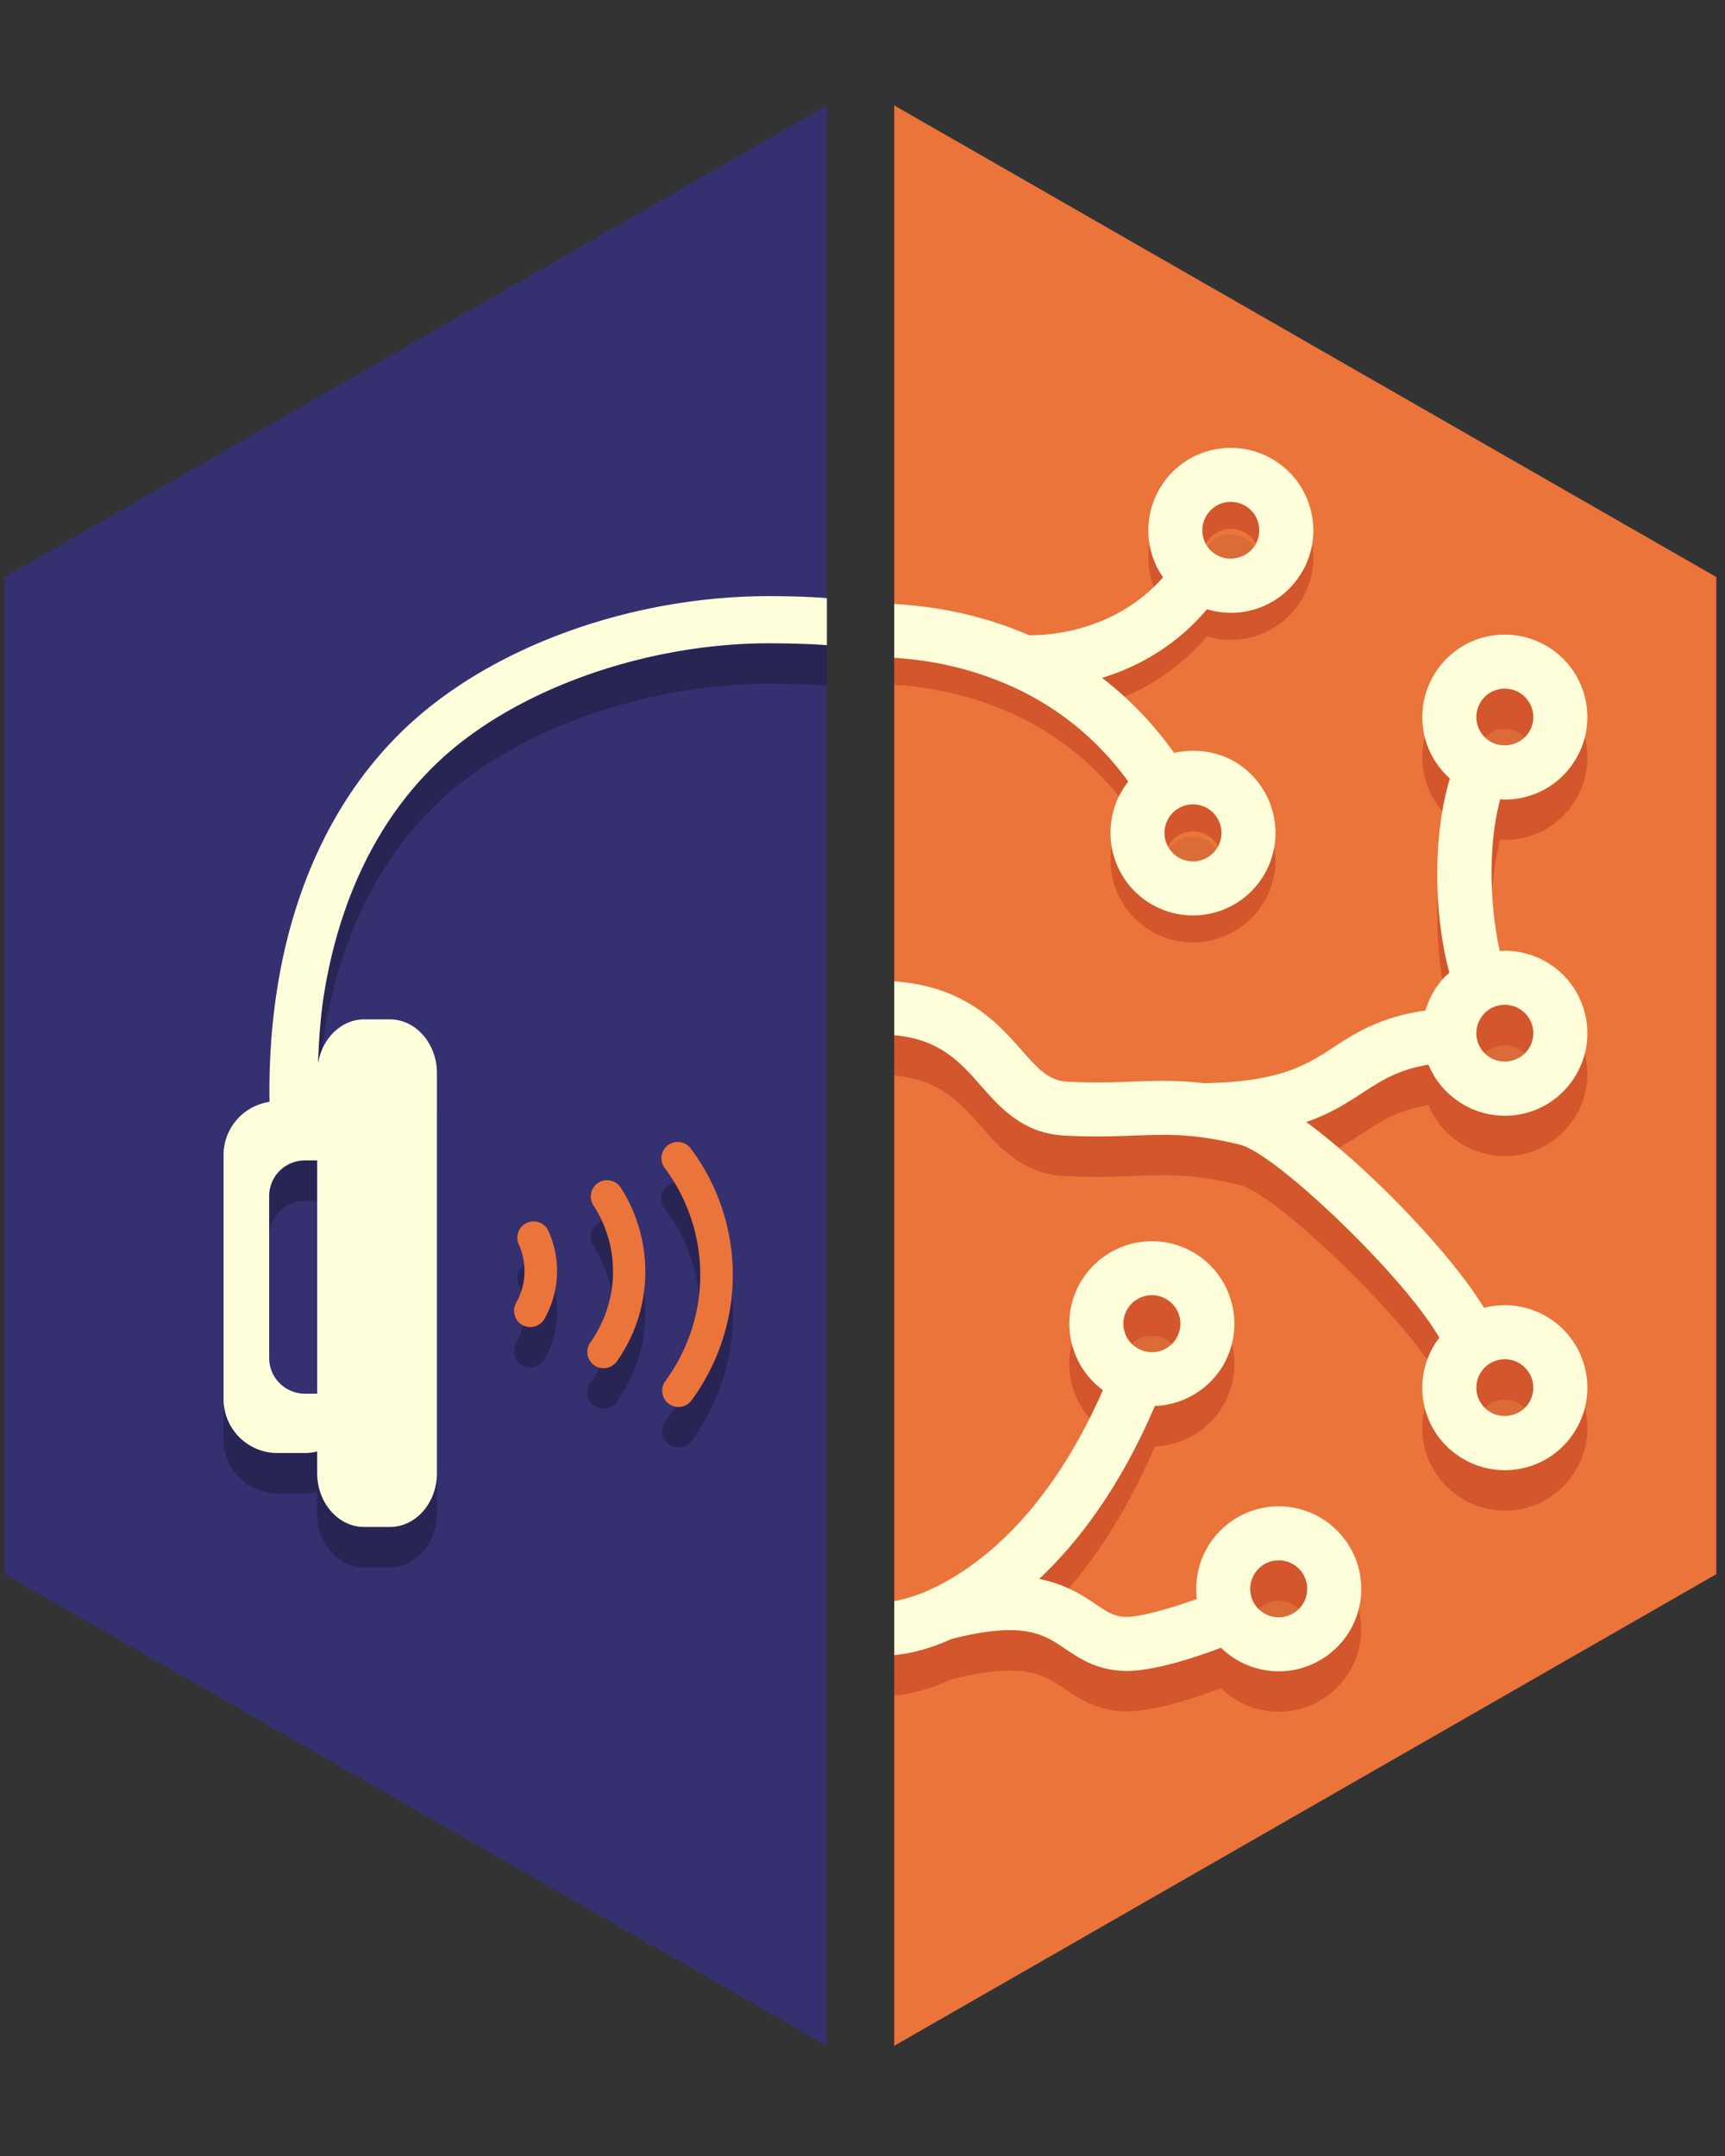
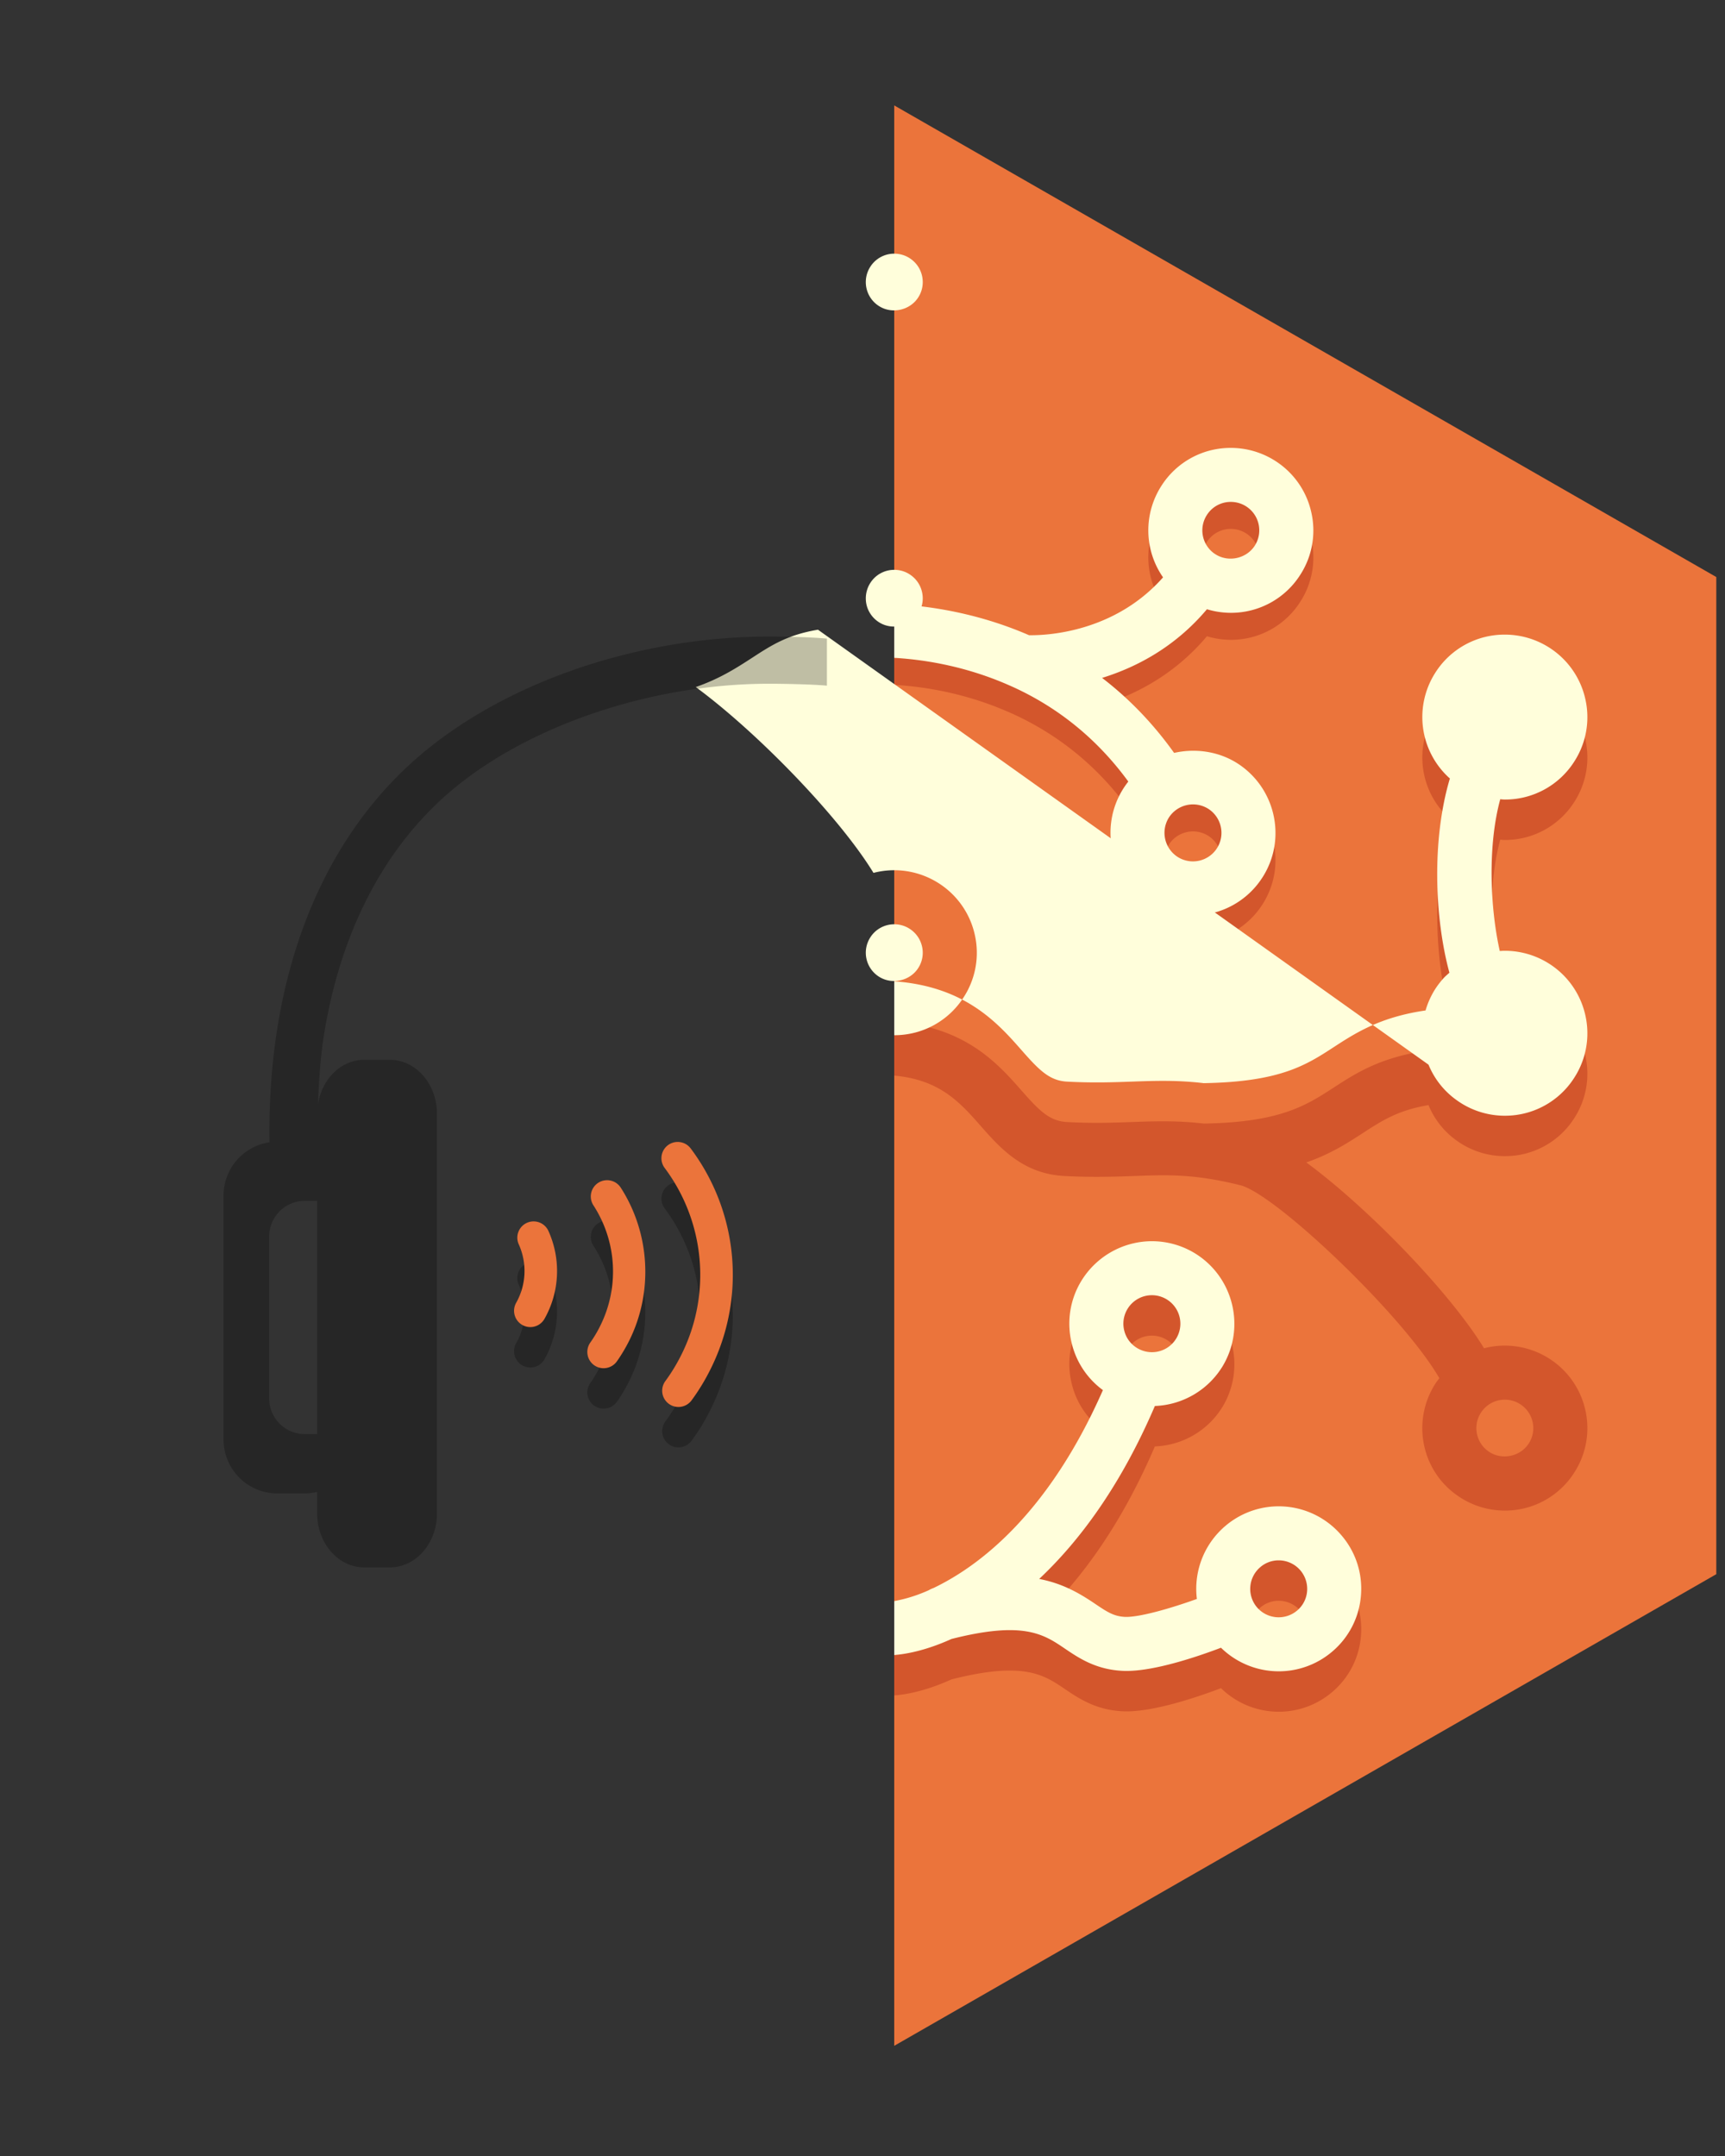
<svg xmlns="http://www.w3.org/2000/svg" xmlns:xlink="http://www.w3.org/1999/xlink" viewBox="9 0 128 160">
  <rect x="9" y="0" width="128" height="160" fill="#333333" stroke="none" />
  <defs>
    <clipPath id="b">
      <use xlink:href="#a" />
    </clipPath>
-     <path id="a" d="M75.354 33.239h51.433v90.792H75.354z" />
  </defs>
  <path fill="#eb743b" d="M75.354 7.823v144l61-35v-74z" />
-   <path fill="#353070" d="m70.354 7.823-61 35v74l61 35z" />
  <g opacity=".07">
    <path d="M92.657 99.557a2.1 2.1 0 0 1 1.819-1.03c.378 0 .752.104 1.078.297a2.12 2.12 0 0 1 .735 2.898 2.097 2.097 0 0 1-1.817 1.032c-.379 0-.755-.105-1.084-.301a2.092 2.092 0 0 1-.964-1.294 2.1 2.1 0 0 1 .233-1.602m12.602 22.362a2.121 2.121 0 0 1-2.981-.225 2.116 2.116 0 0 1 .231-2.981 2.08 2.08 0 0 1 1.373-.512 2.117 2.117 0 0 1 2.109 2.278 2.086 2.086 0 0 1-.732 1.44M95.734 63.08a2.128 2.128 0 0 1 2.916-.656 2.12 2.12 0 0 1 .66 2.919 2.115 2.115 0 0 1-2.919.661 2.128 2.128 0 0 1-.657-2.924m6.379-20.187c-.6.951-1.937 1.271-2.912.653l-.096-.062a2.107 2.107 0 0 1-.557-2.851 2.093 2.093 0 0 1 1.784-.98 2.11 2.11 0 0 1 1.781 3.24m16.767 11.598a2.096 2.096 0 0 1 1.783-.98c.4 0 .79.113 1.125.325.481.304.813.775.937 1.33a2.08 2.08 0 0 1-.28 1.584c-.597.951-1.938 1.273-2.912.653l-.093-.062a2.105 2.105 0 0 1-.56-2.85m0 23.463a2.096 2.096 0 0 1 1.783-.98c.4 0 .79.112 1.125.326.481.304.813.774.937 1.329a2.083 2.083 0 0 1-.28 1.585c-.597.95-1.938 1.271-2.912.652l-.093-.062a2.105 2.105 0 0 1-.56-2.85m0 26.303a2.099 2.099 0 0 1 1.783-.98c.4 0 .79.113 1.125.326.481.304.813.775.937 1.33a2.08 2.08 0 0 1-.28 1.584c-.597.951-1.938 1.271-2.912.653l-.093-.062a2.107 2.107 0 0 1-.56-2.851" clip-path="url(#b)" />
-     <path d="M108.53 113.927a6.11 6.11 0 0 0-8.631-.662 6.12 6.12 0 0 0-2.087 5.396c-1.949.701-4.258 1.366-5.328 1.332-.822-.043-1.302-.345-2.224-.971-1.172-.795-2.418-1.512-4.149-1.847 2.936-2.761 6.009-6.83 8.584-12.834a6.15 6.15 0 0 0 5.039-2.972c1.724-2.896.773-6.659-2.124-8.394a6.133 6.133 0 0 0-3.134-.864 6.154 6.154 0 0 0-5.261 2.986 6.079 6.079 0 0 0-.678 4.636 6.075 6.075 0 0 0 2.302 3.429c-4.053 9.218-9.219 13.08-12.565 14.685a2.016 2.016 0 0 0-.361.168c-1.186.531-2.05.704-2.558.808v4c.275-.03 1.884-.118 4.247-1.192 5.347-1.357 6.839-.354 8.407.709 1.021.692 2.291 1.554 4.263 1.655.099.006.204.009.308.009 2.11 0 5.172-1.022 7.021-1.723a6.132 6.132 0 0 0 4.285 1.75 6.112 6.112 0 0 0 3.983-1.476 6.072 6.072 0 0 0 2.119-4.176 6.072 6.072 0 0 0-1.458-4.452M92.657 97.151a2.114 2.114 0 0 1 3.632 2.165 2.097 2.097 0 0 1-1.817 1.032c-.379 0-.755-.105-1.084-.301a2.092 2.092 0 0 1-.964-1.294 2.101 2.101 0 0 1 .233-1.602m12.602 22.363a2.121 2.121 0 0 1-2.981-.225 2.116 2.116 0 0 1 .231-2.981 2.08 2.08 0 0 1 1.373-.512 2.117 2.117 0 0 1 2.109 2.278 2.086 2.086 0 0 1-.732 1.44m1.045-81.487a6.088 6.088 0 0 0-2.708-3.844 6.12 6.12 0 0 0-3.264-.944 6.076 6.076 0 0 0-5.174 2.85 6.108 6.108 0 0 0 .144 6.758c-3.646 4.124-8.707 4.314-9.943 4.293-3.692-1.604-7.234-2.164-10.005-2.317v3.996c2.442.144 5.553.686 8.748 2.136.005.002.01.002.015.005 3.445 1.562 6.334 3.927 8.607 7.041a6.364 6.364 0 0 0-.381.538c-1.796 2.854-.943 6.643 1.903 8.444.98.622 2.111.951 3.269.951a6.105 6.105 0 0 0 5.183-2.851c1.806-2.851.951-6.642-1.908-8.453-1.384-.872-3.092-1.114-4.667-.755-1.538-2.155-3.323-4.017-5.345-5.567 2.517-.778 5.401-2.268 7.78-5.095a6.18 6.18 0 0 0 1.77.266 6.08 6.08 0 0 0 5.172-2.848 6.053 6.053 0 0 0 .804-4.604m-10.57 22.647a2.128 2.128 0 0 1 2.916-.656 2.12 2.12 0 0 1 .66 2.919 2.115 2.115 0 0 1-2.919.661 2.128 2.128 0 0 1-.657-2.924m6.379-20.187c-.6.951-1.937 1.271-2.912.653l-.096-.062a2.107 2.107 0 0 1-.557-2.851 2.093 2.093 0 0 1 1.784-.98 2.11 2.11 0 0 1 1.781 3.24" clip-path="url(#b)" />
-     <path d="M115 79.011a6.036 6.036 0 0 0 2.11 2.649 6.098 6.098 0 0 0 3.55 1.14 6.083 6.083 0 0 0 5.173-2.848 6.064 6.064 0 0 0 .805-4.605 6.103 6.103 0 0 0-2.709-3.844 6.128 6.128 0 0 0-3.266-.944c-.125 0-.25.008-.375.018-.71-3.158-.919-7.769.035-11.265.113.011.225.024.337.024a6.08 6.08 0 0 0 5.173-2.848 6.062 6.062 0 0 0 .805-4.604 6.103 6.103 0 0 0-2.709-3.844 6.128 6.128 0 0 0-3.266-.944 6.079 6.079 0 0 0-5.173 2.85 6.104 6.104 0 0 0 1.025 7.764c.021.02.048.037.071.059-1.349 4.518-1.145 10.324-.036 14.417-.144.132-.294.254-.426.399a6.327 6.327 0 0 0-.634.825 6.2 6.2 0 0 0-.71 1.578c-3.371.488-5.198 1.671-6.824 2.729-2.035 1.324-3.961 2.572-9.636 2.666-1.963-.23-3.552-.178-5.29-.116-1.43.052-2.91.105-4.848.003-1.335-.071-2.104-.882-3.458-2.424-1.803-2.055-4.219-4.648-9.369-5.022v4c3.295.299 4.796 1.887 6.356 3.667 1.487 1.694 3.175 3.615 6.256 3.782 2.118.114 3.76.052 5.208.001 2.491-.092 4.453-.161 7.855.683 2.608.644 12.099 9.674 14.774 14.323-.109.142-.219.282-.314.434-1.743 2.755-1.026 6.385 1.62 8.251.072.052.151.104.283.191.981.621 2.11.948 3.267.948a6.081 6.081 0 0 0 5.173-2.849 6.06 6.06 0 0 0 .805-4.603 6.1 6.1 0 0 0-2.709-3.845 6.128 6.128 0 0 0-4.809-.749c-2.56-4.188-8.652-10.455-13.189-13.792 1.813-.628 3.05-1.436 4.212-2.188 1.427-.93 2.614-1.69 4.857-2.067m3.88-26.926a2.096 2.096 0 0 1 1.783-.98c.4 0 .79.113 1.125.325.481.304.813.775.937 1.33a2.08 2.08 0 0 1-.28 1.584c-.597.951-1.938 1.273-2.912.653l-.093-.062a2.105 2.105 0 0 1-.56-2.85m0 23.463a2.096 2.096 0 0 1 1.783-.98c.4 0 .79.112 1.125.326.481.304.813.774.937 1.329a2.083 2.083 0 0 1-.28 1.585c-.597.95-1.938 1.272-2.912.652l-.093-.062a2.105 2.105 0 0 1-.56-2.85m0 26.304a2.099 2.099 0 0 1 1.783-.98c.4 0 .79.113 1.125.326.481.304.813.775.937 1.33a2.08 2.08 0 0 1-.28 1.584c-.597.951-1.938 1.271-2.912.653l-.093-.062a2.107 2.107 0 0 1-.56-2.851" clip-path="url(#b)" />
  </g>
  <path fill="#d3562c" d="M108.53 116.927a6.11 6.11 0 0 0-8.631-.662 6.12 6.12 0 0 0-2.087 5.396c-1.949.701-4.258 1.366-5.328 1.332-.822-.043-1.302-.345-2.224-.971-1.172-.795-2.418-1.512-4.149-1.847 2.936-2.761 6.009-6.83 8.584-12.834a6.15 6.15 0 0 0 5.039-2.972c1.724-2.896.773-6.659-2.124-8.394a6.133 6.133 0 0 0-3.134-.864 6.154 6.154 0 0 0-5.261 2.986 6.079 6.079 0 0 0-.678 4.636 6.075 6.075 0 0 0 2.302 3.429c-4.053 9.218-9.219 13.08-12.565 14.685a2.016 2.016 0 0 0-.361.168c-1.186.531-2.05.704-2.558.808v4c.275-.03 1.884-.118 4.247-1.192 5.347-1.357 6.839-.354 8.407.709 1.021.692 2.291 1.554 4.263 1.655.099.006.204.009.308.009 2.11 0 5.172-1.022 7.021-1.723a6.132 6.132 0 0 0 4.285 1.75 6.112 6.112 0 0 0 3.983-1.476 6.072 6.072 0 0 0 2.119-4.176 6.072 6.072 0 0 0-1.458-4.452m-15.873-16.776a2.114 2.114 0 0 1 3.632 2.165 2.097 2.097 0 0 1-1.817 1.032c-.379 0-.755-.105-1.084-.301a2.092 2.092 0 0 1-.964-1.294 2.101 2.101 0 0 1 .233-1.602m12.602 22.363a2.121 2.121 0 0 1-2.981-.225 2.116 2.116 0 0 1 .231-2.981 2.08 2.08 0 0 1 1.373-.512 2.117 2.117 0 0 1 2.109 2.278 2.086 2.086 0 0 1-.732 1.44M106.304 40.031a6.088 6.088 0 0 0-2.708-3.844 6.12 6.12 0 0 0-3.264-.944 6.076 6.076 0 0 0-5.174 2.85 6.108 6.108 0 0 0 .144 6.758c-3.646 4.124-8.707 4.314-9.943 4.293-3.692-1.604-7.234-2.164-10.005-2.317v3.996c2.442.144 5.553.686 8.748 2.136.005.002.01.002.015.005 3.445 1.562 6.334 3.927 8.607 7.041a6.206 6.206 0 0 0-.381.538c-1.796 2.854-.943 6.643 1.903 8.444.98.622 2.111.951 3.269.951a6.105 6.105 0 0 0 5.183-2.851c1.806-2.851.951-6.642-1.908-8.453-1.384-.872-3.092-1.114-4.667-.755-1.538-2.155-3.323-4.017-5.345-5.567 2.517-.778 5.401-2.268 7.78-5.095a6.18 6.18 0 0 0 1.77.266 6.08 6.08 0 0 0 5.172-2.849 6.05 6.05 0 0 0 .804-4.603m-10.57 22.647a2.128 2.128 0 0 1 2.916-.656 2.12 2.12 0 0 1 .66 2.919 2.115 2.115 0 0 1-2.919.661 2.128 2.128 0 0 1-.657-2.924m6.379-20.187c-.6.951-1.937 1.271-2.912.653l-.096-.062a2.107 2.107 0 0 1-.557-2.851 2.093 2.093 0 0 1 1.784-.98 2.11 2.11 0 0 1 1.781 3.24" />
  <path fill="#d3562c" d="M115 82.011a6.036 6.036 0 0 0 2.11 2.649 6.098 6.098 0 0 0 3.55 1.14 6.081 6.081 0 0 0 5.173-2.849 6.063 6.063 0 0 0 .805-4.604 6.103 6.103 0 0 0-2.709-3.844 6.128 6.128 0 0 0-3.266-.944c-.125 0-.25.008-.375.018-.71-3.158-.919-7.769.035-11.265.113.011.225.024.337.024a6.08 6.08 0 0 0 5.173-2.848 6.062 6.062 0 0 0 .805-4.604 6.103 6.103 0 0 0-2.709-3.844 6.128 6.128 0 0 0-3.266-.944 6.079 6.079 0 0 0-5.173 2.85 6.104 6.104 0 0 0 1.025 7.764c.021.02.048.037.071.059-1.349 4.518-1.145 10.324-.036 14.417-.144.132-.294.254-.426.399a6.327 6.327 0 0 0-.634.825 6.2 6.2 0 0 0-.71 1.578c-3.371.488-5.198 1.671-6.824 2.729-2.035 1.323-3.961 2.571-9.636 2.665-1.963-.23-3.552-.178-5.29-.116-1.43.052-2.91.105-4.848.003-1.335-.071-2.104-.882-3.458-2.424-1.803-2.055-4.219-4.648-9.369-5.022v4c3.295.298 4.796 1.887 6.356 3.667 1.487 1.694 3.175 3.615 6.256 3.782 2.118.114 3.76.052 5.208.001 2.491-.092 4.453-.161 7.855.683 2.608.644 12.099 9.674 14.774 14.323-.109.142-.219.282-.314.434-1.743 2.755-1.026 6.385 1.62 8.251.072.052.151.104.283.191.981.621 2.11.948 3.267.948a6.081 6.081 0 0 0 5.173-2.849 6.06 6.06 0 0 0 .805-4.603 6.1 6.1 0 0 0-2.709-3.845 6.128 6.128 0 0 0-4.809-.749c-2.56-4.188-8.652-10.455-13.189-13.792 1.813-.628 3.05-1.436 4.212-2.188 1.427-.929 2.614-1.689 4.857-2.066m3.88-26.926a2.096 2.096 0 0 1 1.783-.98c.4 0 .79.113 1.125.325.481.304.813.775.937 1.33a2.08 2.08 0 0 1-.28 1.584c-.597.951-1.938 1.273-2.912.653l-.093-.062a2.105 2.105 0 0 1-.56-2.85m0 23.463a2.096 2.096 0 0 1 1.783-.98c.4 0 .79.112 1.125.326.481.304.813.774.937 1.329a2.084 2.084 0 0 1-.28 1.585c-.597.95-1.938 1.271-2.912.652l-.093-.062a2.105 2.105 0 0 1-.56-2.85m0 26.304a2.099 2.099 0 0 1 1.783-.98c.4 0 .79.113 1.125.326.481.304.813.775.937 1.33a2.08 2.08 0 0 1-.28 1.584c-.597.951-1.938 1.271-2.912.653l-.093-.062a2.107 2.107 0 0 1-.56-2.851" />
  <path fill="#fffedb" d="M108.53 113.927a6.11 6.11 0 0 0-8.631-.662 6.12 6.12 0 0 0-2.087 5.396c-1.949.701-4.258 1.366-5.328 1.332-.822-.043-1.302-.345-2.224-.971-1.172-.795-2.418-1.512-4.149-1.847 2.936-2.761 6.009-6.83 8.584-12.834a6.15 6.15 0 0 0 5.039-2.972c1.724-2.896.773-6.659-2.124-8.394a6.133 6.133 0 0 0-3.134-.864 6.154 6.154 0 0 0-5.261 2.986 6.079 6.079 0 0 0-.678 4.636 6.075 6.075 0 0 0 2.302 3.429c-4.053 9.218-9.219 13.08-12.565 14.685a2.016 2.016 0 0 0-.361.168c-1.186.531-2.05.704-2.558.808v4c.275-.03 1.884-.118 4.247-1.192 5.347-1.357 6.839-.354 8.407.709 1.021.692 2.291 1.554 4.263 1.655.099.006.204.009.308.009 2.11 0 5.172-1.022 7.021-1.723a6.132 6.132 0 0 0 4.285 1.75 6.112 6.112 0 0 0 3.983-1.476 6.072 6.072 0 0 0 2.119-4.176 6.072 6.072 0 0 0-1.458-4.452M92.657 97.151a2.114 2.114 0 0 1 3.632 2.165 2.097 2.097 0 0 1-1.817 1.032c-.379 0-.755-.105-1.084-.301a2.092 2.092 0 0 1-.964-1.294 2.101 2.101 0 0 1 .233-1.602m12.602 22.363a2.121 2.121 0 0 1-2.981-.225 2.116 2.116 0 0 1 .231-2.981 2.08 2.08 0 0 1 1.373-.512 2.117 2.117 0 0 1 2.109 2.278 2.086 2.086 0 0 1-.732 1.44m1.045-81.487a6.088 6.088 0 0 0-2.708-3.844 6.12 6.12 0 0 0-3.264-.944 6.076 6.076 0 0 0-5.174 2.85 6.108 6.108 0 0 0 .144 6.758c-3.646 4.124-8.707 4.314-9.943 4.293-3.692-1.604-7.234-2.164-10.005-2.317v3.996c2.442.144 5.553.686 8.748 2.136.005.002.01.002.015.005 3.445 1.562 6.334 3.927 8.607 7.041a6.364 6.364 0 0 0-.381.538c-1.796 2.854-.943 6.643 1.903 8.444.98.622 2.111.951 3.269.951a6.105 6.105 0 0 0 5.183-2.851c1.806-2.851.951-6.642-1.908-8.453-1.384-.872-3.092-1.114-4.667-.755-1.538-2.155-3.323-4.017-5.345-5.567 2.517-.778 5.401-2.268 7.78-5.095a6.18 6.18 0 0 0 1.77.266 6.08 6.08 0 0 0 5.172-2.848 6.053 6.053 0 0 0 .804-4.604m-10.57 22.647a2.128 2.128 0 0 1 2.916-.656 2.12 2.12 0 0 1 .66 2.919 2.115 2.115 0 0 1-2.919.661 2.128 2.128 0 0 1-.657-2.924m6.379-20.187c-.6.951-1.937 1.271-2.912.653l-.096-.062a2.107 2.107 0 0 1-.557-2.851 2.093 2.093 0 0 1 1.784-.98 2.11 2.11 0 0 1 1.781 3.24" />
-   <path fill="#fffedb" d="M115 79.011a6.036 6.036 0 0 0 2.11 2.649 6.098 6.098 0 0 0 3.55 1.14 6.083 6.083 0 0 0 5.173-2.848 6.064 6.064 0 0 0 .805-4.605 6.103 6.103 0 0 0-2.709-3.844 6.128 6.128 0 0 0-3.266-.944c-.125 0-.25.008-.375.018-.71-3.158-.919-7.769.035-11.265.113.011.225.024.337.024a6.08 6.08 0 0 0 5.173-2.848 6.062 6.062 0 0 0 .805-4.604 6.103 6.103 0 0 0-2.709-3.844 6.128 6.128 0 0 0-3.266-.944 6.079 6.079 0 0 0-5.173 2.85 6.104 6.104 0 0 0 1.025 7.764c.021.02.048.037.071.059-1.349 4.518-1.145 10.324-.036 14.417-.144.132-.294.254-.426.399a6.327 6.327 0 0 0-.634.825 6.2 6.2 0 0 0-.71 1.578c-3.371.488-5.198 1.671-6.824 2.729-2.035 1.324-3.961 2.572-9.636 2.666-1.963-.23-3.552-.178-5.29-.116-1.43.052-2.91.105-4.848.003-1.335-.071-2.104-.882-3.458-2.424-1.803-2.055-4.219-4.648-9.369-5.022v4c3.295.299 4.796 1.887 6.356 3.667 1.487 1.694 3.175 3.615 6.256 3.782 2.118.114 3.76.052 5.208.001 2.491-.092 4.453-.161 7.855.683 2.608.644 12.099 9.674 14.774 14.323-.109.142-.219.282-.314.434-1.743 2.755-1.026 6.385 1.62 8.251.072.052.151.104.283.191.981.621 2.11.948 3.267.948a6.081 6.081 0 0 0 5.173-2.849 6.06 6.06 0 0 0 .805-4.603 6.1 6.1 0 0 0-2.709-3.845 6.128 6.128 0 0 0-4.809-.749c-2.56-4.188-8.652-10.455-13.189-13.792 1.813-.628 3.05-1.436 4.212-2.188 1.427-.93 2.614-1.69 4.857-2.067m3.88-26.926a2.096 2.096 0 0 1 1.783-.98c.4 0 .79.113 1.125.325.481.304.813.775.937 1.33a2.08 2.08 0 0 1-.28 1.584c-.597.951-1.938 1.273-2.912.653l-.093-.062a2.105 2.105 0 0 1-.56-2.85m0 23.463a2.096 2.096 0 0 1 1.783-.98c.4 0 .79.112 1.125.326.481.304.813.774.937 1.329a2.083 2.083 0 0 1-.28 1.585c-.597.95-1.938 1.272-2.912.652l-.093-.062a2.105 2.105 0 0 1-.56-2.85m0 26.304a2.099 2.099 0 0 1 1.783-.98c.4 0 .79.113 1.125.326.481.304.813.775.937 1.33a2.08 2.08 0 0 1-.28 1.584c-.597.951-1.938 1.271-2.912.653l-.093-.062a2.107 2.107 0 0 1-.56-2.851" />
+   <path fill="#fffedb" d="M115 79.011a6.036 6.036 0 0 0 2.11 2.649 6.098 6.098 0 0 0 3.55 1.14 6.083 6.083 0 0 0 5.173-2.848 6.064 6.064 0 0 0 .805-4.605 6.103 6.103 0 0 0-2.709-3.844 6.128 6.128 0 0 0-3.266-.944c-.125 0-.25.008-.375.018-.71-3.158-.919-7.769.035-11.265.113.011.225.024.337.024a6.08 6.08 0 0 0 5.173-2.848 6.062 6.062 0 0 0 .805-4.604 6.103 6.103 0 0 0-2.709-3.844 6.128 6.128 0 0 0-3.266-.944 6.079 6.079 0 0 0-5.173 2.85 6.104 6.104 0 0 0 1.025 7.764c.021.02.048.037.071.059-1.349 4.518-1.145 10.324-.036 14.417-.144.132-.294.254-.426.399a6.327 6.327 0 0 0-.634.825 6.2 6.2 0 0 0-.71 1.578c-3.371.488-5.198 1.671-6.824 2.729-2.035 1.324-3.961 2.572-9.636 2.666-1.963-.23-3.552-.178-5.29-.116-1.43.052-2.91.105-4.848.003-1.335-.071-2.104-.882-3.458-2.424-1.803-2.055-4.219-4.648-9.369-5.022v4a6.081 6.081 0 0 0 5.173-2.849 6.06 6.06 0 0 0 .805-4.603 6.1 6.1 0 0 0-2.709-3.845 6.128 6.128 0 0 0-4.809-.749c-2.56-4.188-8.652-10.455-13.189-13.792 1.813-.628 3.05-1.436 4.212-2.188 1.427-.93 2.614-1.69 4.857-2.067m3.88-26.926a2.096 2.096 0 0 1 1.783-.98c.4 0 .79.113 1.125.325.481.304.813.775.937 1.33a2.08 2.08 0 0 1-.28 1.584c-.597.951-1.938 1.273-2.912.653l-.093-.062a2.105 2.105 0 0 1-.56-2.85m0 23.463a2.096 2.096 0 0 1 1.783-.98c.4 0 .79.112 1.125.326.481.304.813.774.937 1.329a2.083 2.083 0 0 1-.28 1.585c-.597.95-1.938 1.272-2.912.652l-.093-.062a2.105 2.105 0 0 1-.56-2.85m0 26.304a2.099 2.099 0 0 1 1.783-.98c.4 0 .79.113 1.125.326.481.304.813.775.937 1.33a2.08 2.08 0 0 1-.28 1.584c-.597.951-1.938 1.271-2.912.653l-.093-.062a2.107 2.107 0 0 1-.56-2.851" />
  <path d="M53.783 104.537c-.239 0-.48-.072-.691-.219a1.21 1.21 0 0 1-.29-1.684c.273-.387.519-.799.73-1.227a9.028 9.028 0 0 0-.501-8.961 1.208 1.208 0 1 1 2.032-1.307c2.176 3.389 2.42 7.736.633 11.34a11.833 11.833 0 0 1-.92 1.547 1.204 1.204 0 0 1-.993.511m5.556 2.877a1.207 1.207 0 0 1-.968-1.922c.453-.615.854-1.279 1.198-1.973a13.243 13.243 0 0 0-1.251-13.846 1.207 1.207 0 1 1 1.937-1.441 15.643 15.643 0 0 1 1.478 16.357c-.404.818-.88 1.604-1.414 2.33a1.213 1.213 0 0 1-.98.495m-10.994-5.928a1.21 1.21 0 0 1-1.045-1.802 4.802 4.802 0 0 0 .18-4.369 1.208 1.208 0 0 1 2.193-1.01 7.22 7.22 0 0 1-.271 6.57 1.209 1.209 0 0 1-1.057.611" opacity=".25" />
  <path fill="#eb743b" d="M53.783 101.537c-.239 0-.48-.072-.691-.219a1.21 1.21 0 0 1-.29-1.684c.273-.387.519-.799.73-1.227a9.028 9.028 0 0 0-.501-8.961 1.208 1.208 0 1 1 2.032-1.307c2.176 3.389 2.42 7.736.633 11.34a11.833 11.833 0 0 1-.92 1.547 1.204 1.204 0 0 1-.993.511m5.556 2.877a1.207 1.207 0 0 1-.968-1.922c.453-.615.854-1.279 1.198-1.973a13.243 13.243 0 0 0-1.251-13.846 1.207 1.207 0 1 1 1.937-1.441 15.643 15.643 0 0 1 1.478 16.357c-.404.818-.88 1.604-1.414 2.33a1.213 1.213 0 0 1-.98.495m-10.994-5.928a1.21 1.21 0 0 1-1.045-1.802 4.802 4.802 0 0 0 .18-4.369 1.208 1.208 0 0 1 2.193-1.01 7.22 7.22 0 0 1-.271 6.57 1.209 1.209 0 0 1-1.057.611" />
  <path d="M66.082 47.24c-10.12 0-20.365 3.656-26.736 9.543-6.886 6.361-10.521 16.245-10.348 27.989a3.99 3.99 0 0 0-3.41 3.941v18.119a4 4 0 0 0 4 4h2.033c.316 0 .619-.047.914-.115v1.602c0 2.209 1.565 4 3.495 4h1.898c1.93 0 3.495-1.791 3.495-4V82.65c0-2.209-1.565-4-3.495-4H36.03c-1.717 0-3.138 1.42-3.432 3.288.065-1.855.204-3.652.435-5.096 1.154-7.232 4.119-13.268 8.688-17.488 5.664-5.232 15.226-8.613 24.361-8.613 1.042 0 3.241.043 4.277.143v-3.49c-1.2-.117-3.163-.154-4.277-.154zm-34.459 59.188a2.652 2.652 0 0 1-2.651-2.65v-12.01a2.651 2.651 0 0 1 2.651-2.652h.913v17.312z" opacity=".25" />
-   <path fill="#fffedb" d="M66.082 44.24c-10.12 0-20.365 3.656-26.736 9.543-6.886 6.361-10.521 16.245-10.348 27.989a3.99 3.99 0 0 0-3.41 3.941v18.119a4 4 0 0 0 4 4h2.033c.316 0 .619-.047.914-.115v1.602c0 2.209 1.565 4 3.495 4h1.898c1.93 0 3.495-1.791 3.495-4V79.65c0-2.209-1.565-4-3.495-4H36.03c-1.717 0-3.138 1.42-3.432 3.287.065-1.854.204-3.651.435-5.096 1.154-7.232 4.119-13.268 8.688-17.488 5.664-5.232 15.226-8.613 24.361-8.613 1.042 0 3.241.043 4.277.143v-3.49c-1.2-.116-3.163-.153-4.277-.153zm-34.459 59.188a2.652 2.652 0 0 1-2.651-2.65v-12.01a2.651 2.651 0 0 1 2.651-2.652h.913v17.312z" />
</svg>